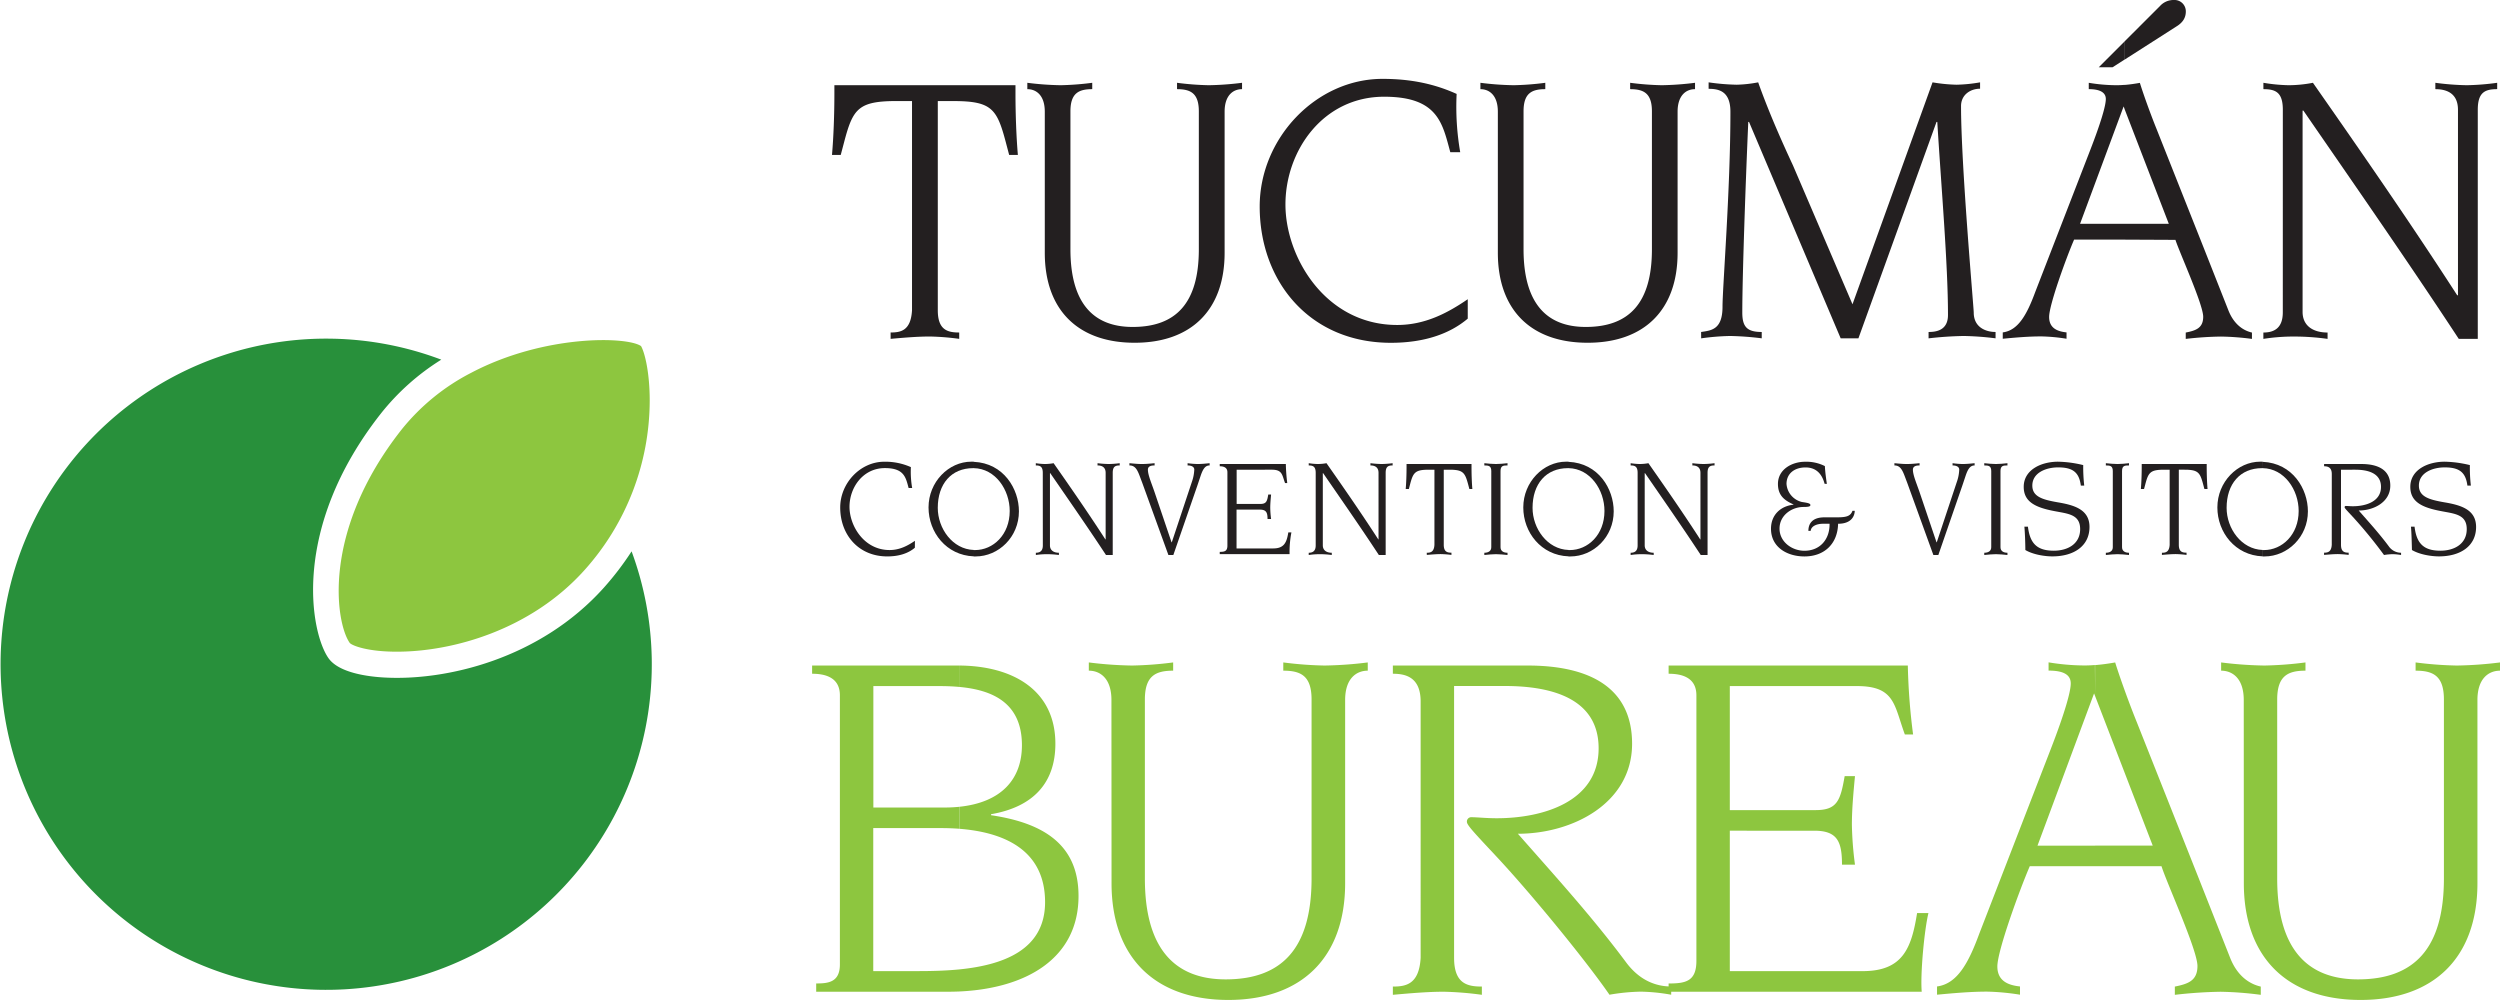
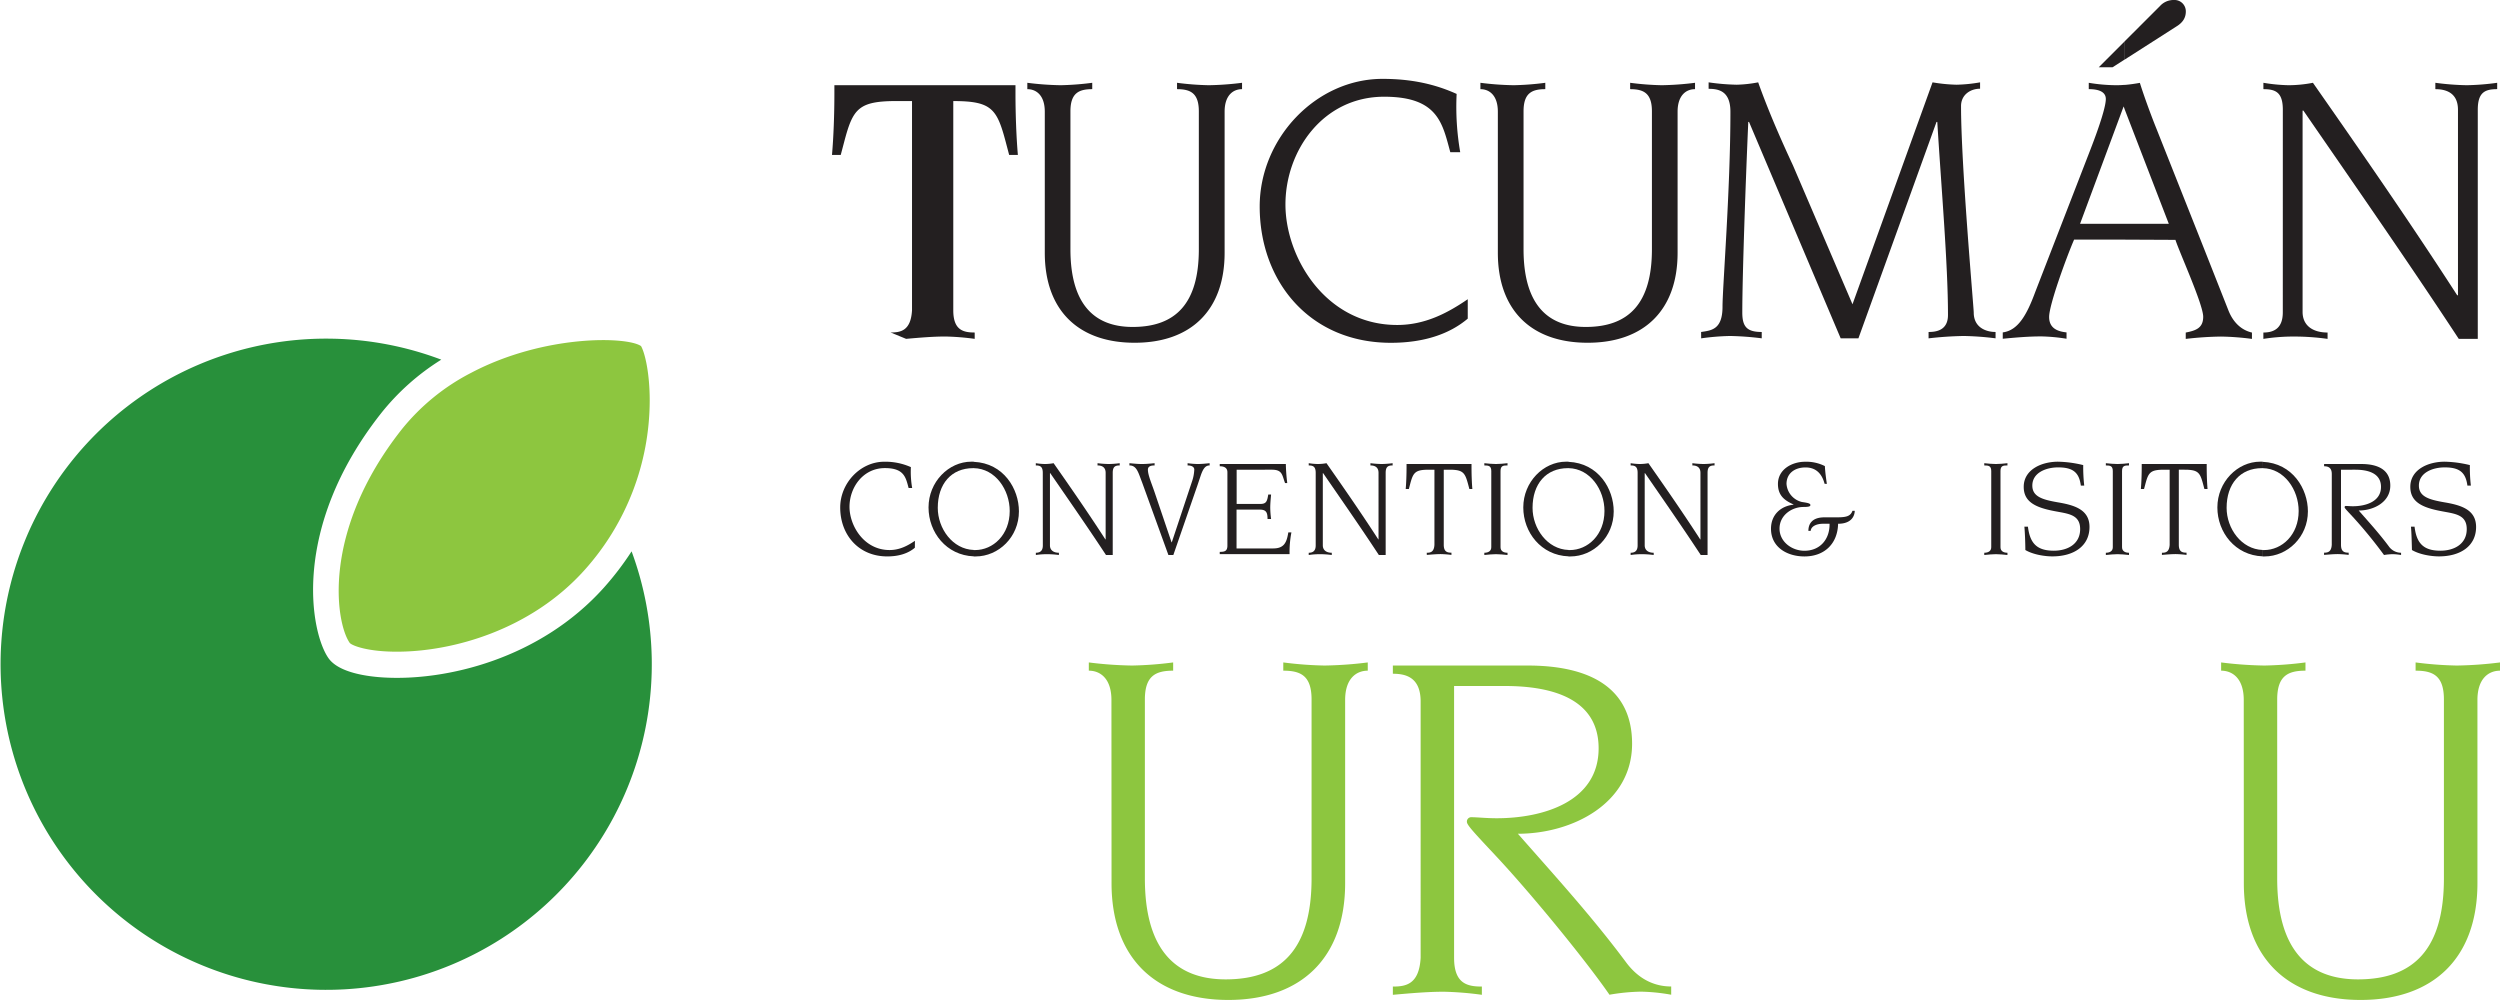
<svg xmlns="http://www.w3.org/2000/svg" viewBox="0 0 949.38 379.73">
  <defs>
    <style>.cls-1{fill:#8dc63f;}.cls-1,.cls-2,.cls-3{fill-rule:evenodd;}.cls-2{fill:#231f20;}.cls-3{fill:#28903b;}</style>
  </defs>
  <g id="Capa_2" data-name="Capa 2">
    <g id="Capa_1-2" data-name="Capa 1">
-       <path class="cls-1" d="M364.25,368.14c16.31-1.63,32.62-7.19,32.62-25.53,0-19.79-15.46-26.55-32.62-27.88v-8.35c16.22-1.66,23.83-10.69,23.83-23.36,0-16.14-11.17-21-23.83-22.16v-8.12c20.33.12,36.53,9.31,36.53,29.7,0,14.85-8.4,24-24.42,26.76v.38c19.92,2.95,33.21,11.15,33.21,30.68,0,23.69-19.82,35.12-45.32,36.26Zm-15.64.64c4.82,0,10.23-.11,15.64-.64v8.38c-1.42.06-2.85.09-4.3.09h-50v-3.14c4.49,0,9-.39,9-7.22V264.06c0-7-5.87-8.2-10.55-8.2v-3.12h55.88v8.12c-2.51-.23-5.07-.32-7.62-.32h-25v46.12h27a56.64,56.64,0,0,0,5.67-.28v8.35c-2.33-.18-4.69-.26-7-.26H331.62v54.31Z" />
      <path class="cls-1" d="M422.07,265.82c0-8.2-4.29-11.13-8.59-11.13v-3.13a146.26,146.26,0,0,0,16.4,1.18,139.13,139.13,0,0,0,15.63-1.18v3.13c-6.64,0-10.74,1.95-10.74,10.93v68c0,26.38,11.14,38.3,30.67,38.3,21.5,0,32.63-11.92,32.63-38.3v-68c0-9-4.1-10.93-10.74-10.93v-3.13A139.31,139.31,0,0,0,503,252.74a146.62,146.62,0,0,0,16.41-1.18v3.13c-4.3,0-8.59,2.93-8.59,11.13v69.56c0,28.32-16.62,44.35-44.36,44.35s-44.35-16-44.35-44.35Z" />
      <path class="cls-1" d="M539.49,266.41c0-9.38-5.86-10.55-10.55-10.55v-3.12h51.19c23.83,0,39.66,8.59,39.66,29.7,0,22.65-22.66,34.18-43.37,34.18,14.07,16,28.32,31.64,41.22,49,5.47,7.23,11.91,9,17,9v3.13a71.56,71.56,0,0,0-11.53-1.17,76.19,76.19,0,0,0-11.91,1.17c-8.61-12.51-29.31-37.91-43-52.56-8.79-9.38-11.14-11.92-11.14-13.09a1.64,1.64,0,0,1,1.77-1.76c2.14,0,5.46.39,9.57.39,17.19,0,38.68-6.06,38.68-26.56,0-18.58-17.2-23.66-35.56-23.66H552.19V363.7c0,9.77,4.88,10.95,10.55,10.95v3.13a125.91,125.91,0,0,0-14.45-1.17c-6.07,0-12.71.58-19.35,1.17v-3.13c4.89,0,10-.79,10.55-10.95Z" />
-       <path class="cls-1" d="M644.21,264.06c0-7-5.86-8.2-10.55-8.2v-3.12H724.5a238.54,238.54,0,0,0,2,26.17h-3.13c-4.1-11.13-3.71-18.37-18.17-18.37H656.9v47.1h32.62c8.21,0,9.39-3.72,11-12.91h3.91c-.58,6.26-1.17,12.32-1.17,18.57a131.64,131.64,0,0,0,1.17,15.05H699.5c0-8.79-1.77-12.89-10.55-12.89H656.9v53.33h50.41c15.24,0,18.56-8.59,20.71-22.06h4.31c-1.57,6.44-3.13,23.24-2.55,29.89H633.66v-3.14c6.45,0,10.55-.79,10.55-8.59Z" />
-       <path class="cls-1" d="M817.5,321.12l-21.88-56.8V252.57c2.74-.21,5.36-.61,7.62-1,1.76,5.67,5.28,15.44,8.21,22.67l23.25,58.61,12.11,30.67c3.33,8.6,9.17,10.55,11.72,11.14v3.13a132.83,132.83,0,0,0-15.24-1.17,172.32,172.32,0,0,0-17.39,1.17v-3.13c4.89-1,8.59-2.15,8.59-7.82,0-6.05-11.72-31.65-13.66-37.91H795.62v-7.8Zm-21.88-56.8-.39-1-21.49,57.83h21.88v7.8H770.81C767.1,337.53,758.5,361,758.5,367s4.89,7.21,8.6,7.61v3.13a89.69,89.69,0,0,0-12.51-1.17c-6.25,0-12.69.58-19,1.17v-3.13c7.62-1,11.92-8.79,16-19.93l27.16-70.14c5.07-13.09,7.62-21.68,7.62-25,0-3.52-3.13-4.88-8.42-4.88v-3.13a84.54,84.54,0,0,0,13.68,1.18c1.31,0,2.63-.06,3.91-.17Z" />
      <path class="cls-1" d="M852.07,265.82c0-8.2-4.29-11.13-8.59-11.13v-3.13a146.62,146.62,0,0,0,16.41,1.18,139,139,0,0,0,15.62-1.18v3.13c-6.63,0-10.74,1.95-10.74,10.93v68c0,26.38,11.14,38.3,30.68,38.3,21.49,0,32.63-11.92,32.63-38.3v-68c0-9-4.1-10.93-10.75-10.93v-3.13A139.13,139.13,0,0,0,933,252.74a146.79,146.79,0,0,0,16.41-1.18v3.13c-4.31,0-8.6,2.93-8.6,11.13v69.56c0,28.32-16.62,44.35-44.36,44.35s-44.35-16-44.35-44.35Z" />
      <path class="cls-2" d="M347.42,208c-2.48,2.12-6,3.3-10.47,3.3-11,0-17.88-8.31-17.88-18.58,0-9.29,7.67-17.38,16.74-17.38a23.89,23.89,0,0,1,10.1,2.05,35.91,35.91,0,0,0,.49,7.94h-1.35c-1.08-4-1.67-7.57-9-7.57-8.32,0-13.45,7.35-13.45,14.7,0,7.17,5.46,16.42,15.23,16.42,3.78,0,6.85-1.62,9.61-3.51Z" />
      <path class="cls-2" d="M370.27,208.89c6.85,0,13.17-5.78,13.17-14.85,0-8-5.42-16.12-13.66-16.26v-2.4c11.38.5,17.16,10.3,17.16,18.81,0,9.73-7.71,17.12-16.46,17.12h-.7v-2.42Zm-.49-31.11h-.22c-8.31,0-13.44,6-13.44,15.07,0,7.84,5.6,15.73,13.66,16v2.42c-10.4-.38-17.17-9.11-17.17-18.57,0-9.71,7.66-17.38,16.25-17.38.31,0,.62,0,.92,0Z" />
      <path class="cls-2" d="M396,179.56c0-2.37-1-2.81-2.65-2.81v-.85a25.28,25.28,0,0,0,3.46.31,19.29,19.29,0,0,0,3.3-.31c6.64,9.49,13.28,19.06,19.65,28.93h.11V179.56c0-2.37-1.73-2.81-3.08-2.81v-.85a39.71,39.71,0,0,0,4.27.31,36.61,36.61,0,0,0,4.15-.31v.85c-1.67,0-2.65.44-2.65,2.81v31.2H420c-6.7-10.2-14.1-20.83-21.17-31.09h-.11V207.1c0,1.83,1.35,2.81,3.4,2.81v.85a36.11,36.11,0,0,0-4.59-.31,29.7,29.7,0,0,0-4.16.31v-.85c1.46,0,2.65-.59,2.65-2.76Z" />
      <path class="cls-2" d="M433.71,183.18c-1.46-3.73-2-6.43-4.81-6.43v-.85c1.68.15,3.19.31,4.75.31s3.24-.16,4.81-.31v.85c-1.19,0-2.54.22-2.54,1.62,0,2,1.35,5.07,2.48,8.38l6.49,19.17H445l7.61-22.9a15.94,15.94,0,0,0,.92-4.7c0-1-1-1.57-2.54-1.57v-.85a32.1,32.1,0,0,0,3.78.31c1.51,0,3.07-.16,4.59-.31v.85c-1.67,0-2.53,1.35-3.4,3.89l-1.19,3.56-9.19,26.56H443.7Z" />
      <path class="cls-2" d="M466.11,179.34c0-1.94-1.62-2.27-2.91-2.27v-.86h25.1a65.85,65.85,0,0,0,.54,7.23H488c-1.14-3.07-1-5.07-5-5.07H469.62v13h9c2.26,0,2.59-1,3-3.57h1.08c-.16,1.73-.32,3.41-.32,5.13a36.23,36.23,0,0,0,.32,4.16h-1.35c0-2.43-.49-3.56-2.91-3.56h-8.86v14.74h13.93c4.21,0,5.13-2.37,5.73-6.09h1.18a38.69,38.69,0,0,0-.7,8.26H463.2v-.87c1.77,0,2.91-.21,2.91-2.37Z" />
      <path class="cls-2" d="M499.64,179.56c0-2.37-1-2.81-2.65-2.81v-.85a25.43,25.43,0,0,0,3.46.31,19,19,0,0,0,3.29-.31c6.64,9.49,13.29,19.06,19.66,28.93h.1V179.56c0-2.37-1.72-2.81-3.07-2.81v-.85a39.52,39.52,0,0,0,4.26.31,36.61,36.61,0,0,0,4.16-.31v.85c-1.67,0-2.64.44-2.64,2.81v31.2h-2.59c-6.7-10.2-14.1-20.83-21.17-31.09h-.11V207.1c0,1.83,1.35,2.81,3.4,2.81v.85a35.93,35.93,0,0,0-4.58-.31,29.74,29.74,0,0,0-4.17.31v-.85c1.46,0,2.65-.59,2.65-2.76Z" />
      <path class="cls-2" d="M541.81,209.91c1.35,0,2.76-.21,2.92-3V178.37h-2.06c-5.23,0-6,1-7.18,5.51l-.48,1.83h-1.19c.22-2.49.32-5.67.32-8.31v-1.19h24.67v1.19c0,2.64.1,5.82.32,8.31H558l-.49-1.83c-1.19-4.48-2-5.51-7.12-5.51h-2.12v28.51c0,2.7,1.36,3,2.92,3v.85a37.86,37.86,0,0,0-4-.31c-1.68,0-3.51.16-5.35.31Z" />
      <path class="cls-2" d="M569.83,207.8c0,1.52,1.2,2.11,2.65,2.11v.85c-1.51-.15-3.13-.31-4.38-.31s-2.91.16-4.42.31v-.85c1.45,0,2.64-.59,2.64-2.11V178.91c0-2-1-2.16-2.64-2.16v-.85c1.56.15,3,.31,4.42.31s2.81-.16,4.38-.31v.85c-1.68,0-2.65.11-2.65,2.16Z" />
      <path class="cls-2" d="M596.13,208.89c6.86,0,13.17-5.78,13.17-14.85,0-8-5.41-16.12-13.66-16.26v-2.4c11.39.5,17.17,10.29,17.17,18.81,0,9.73-7.71,17.12-16.46,17.12h-.71v-2.42Zm-.49-31.11h-.21c-8.32,0-13.44,6-13.44,15.07,0,7.85,5.6,15.73,13.65,16v2.42c-10.4-.38-17.17-9.11-17.17-18.57,0-9.71,7.67-17.38,16.26-17.38.31,0,.61,0,.91,0Z" />
      <path class="cls-2" d="M621.89,179.56c0-2.37-1-2.81-2.65-2.81v-.85a25.28,25.28,0,0,0,3.46.31,19,19,0,0,0,3.29-.31c6.64,9.49,13.29,19.06,19.66,28.93h.1V179.56c0-2.37-1.73-2.81-3.07-2.81v-.85a39.52,39.52,0,0,0,4.26.31,36.79,36.79,0,0,0,4.16-.31v.85c-1.68,0-2.65.44-2.65,2.81v31.2h-2.59c-6.69-10.2-14.09-20.83-21.17-31.09h-.11V207.1c0,1.83,1.36,2.81,3.41,2.81v.85a36.25,36.25,0,0,0-4.59-.31,29.7,29.7,0,0,0-4.16.31v-.85c1.46,0,2.65-.59,2.65-2.76Z" />
      <path class="cls-2" d="M692.89,183.72c-1-3.83-3.29-6.21-7.23-6.21-4.27,0-7.23,2.38-7.23,6.26a7.62,7.62,0,0,0,5.88,6.87c2.65.37,3.19.64,3.19,1.17s-.76.71-2.6.71c-4.53,0-9.12,3.19-9.12,8.21s4.69,8.42,9.45,8.42c6,0,9.66-4.43,9.55-10.25h-2.59c-1.89,0-4.37.7-4.58,2.69h-.87c0-2.32,1.08-5.13,6.1-5.13h4.43c3.56,0,5.45-.26,6.21-2.49h.86c0,1.52-.86,4.93-6.32,4.93-.16,7.39-5,12.41-12.79,12.41-6.43,0-12.69-3.4-12.69-10.53,0-5.18,3.56-8.58,8.53-9.12v-.11c-3.57-1.57-5.89-3.51-5.89-7.78,0-5.5,5.29-8.42,10.32-8.42A15.6,15.6,0,0,1,693,177c.11,2.26.43,4.53.75,6.76Z" />
-       <path class="cls-2" d="M724.21,183.18c-1.45-3.73-2.05-6.43-4.8-6.43v-.85c1.67.15,3.18.31,4.74.31s3.25-.16,4.81-.31v.85c-1.19,0-2.53.22-2.53,1.62,0,2,1.34,5.07,2.48,8.38l6.48,19.17h.11l7.61-22.9a15.55,15.55,0,0,0,.91-4.7c0-1-1-1.57-2.53-1.57v-.85a31.93,31.93,0,0,0,3.78.31c1.51,0,3.08-.16,4.59-.31v.85c-1.67,0-2.54,1.35-3.4,3.89l-1.19,3.56-9.18,26.56H734.2Z" />
      <path class="cls-2" d="M759.69,207.8c0,1.52,1.19,2.11,2.64,2.11v.85c-1.51-.15-3.13-.31-4.37-.31s-2.92.16-4.43.31v-.85c1.46,0,2.65-.59,2.65-2.11V178.91c0-2-1-2.16-2.65-2.16v-.85c1.57.15,3,.31,4.43.31s2.81-.16,4.37-.31v.85c-1.67,0-2.64.11-2.64,2.16Z" />
      <path class="cls-2" d="M770.11,200c.76,6.27,3.34,9.13,9.83,9.13,5.18,0,10-2.49,10-8.2s-4.8-5.84-9.93-6.87c-7.29-1.39-11.5-3.62-11.5-9.18,0-6.58,6.8-9.55,13-9.55a43.24,43.24,0,0,1,9.6,1.29,62.19,62.19,0,0,0,.38,7.78H790.2c-.65-5-3-6.91-8.64-6.91-4.44,0-9.78,1.94-9.78,6.91,0,4.21,3.88,5.34,9.5,6.33,6.32,1.06,12.21,2.69,12.21,9.38,0,7.3-6,11.18-14.09,11.18-3.14,0-7.46-.75-10.27-2.42,0-2.12-.16-6.87-.37-8.87Z" />
      <path class="cls-2" d="M805.85,207.8c0,1.52,1.19,2.11,2.64,2.11v.85c-1.5-.15-3.12-.31-4.36-.31s-2.92.16-4.43.31v-.85c1.46,0,2.64-.59,2.64-2.11V178.91c0-2-1-2.16-2.64-2.16v-.85c1.57.15,3,.31,4.43.31s2.8-.16,4.36-.31v.85c-1.67,0-2.64.11-2.64,2.16Z" />
      <path class="cls-2" d="M821,209.91c1.35,0,2.76-.21,2.93-3V178.37h-2.06c-5.23,0-6,1-7.18,5.51l-.49,1.83H813c.21-2.49.32-5.67.32-8.31v-1.19H838v1.19c0,2.64.11,5.82.32,8.31h-1.19l-.49-1.83c-1.18-4.48-1.94-5.51-7.12-5.51h-2.11v28.51c0,2.7,1.35,3,2.93,3v.85a38.43,38.43,0,0,0-4-.31c-1.68,0-3.51.16-5.35.31Z" />
      <path class="cls-2" d="M859.74,208.89c6.86,0,13.18-5.78,13.18-14.85,0-8-5.42-16.12-13.66-16.26v-2.4c11.37.5,17.17,10.3,17.17,18.81,0,9.73-7.73,17.12-16.47,17.12h-.7v-2.42Zm-.48-31.11H859c-8.31,0-13.44,6-13.44,15.07,0,7.85,5.61,15.73,13.67,16v2.42c-10.4-.38-17.18-9.11-17.18-18.57,0-9.71,7.66-17.38,16.25-17.38l.93,0Z" />
      <path class="cls-2" d="M885.5,180c0-2.6-1.62-2.93-2.92-2.93v-.86h14.14c6.6,0,11,2.38,11,8.21,0,6.26-6.28,9.45-12,9.45,3.88,4.42,7.82,8.75,11.4,13.56a5.7,5.7,0,0,0,4.69,2.48v.85a21.56,21.56,0,0,0-3.19-.31,23,23,0,0,0-3.29.31,171.35,171.35,0,0,0-11.88-14.52c-2.43-2.59-3.08-3.29-3.08-3.62a.45.45,0,0,1,.48-.48c.6,0,1.52.11,2.66.11,4.74,0,10.68-1.68,10.68-7.35,0-5.12-4.76-6.53-9.82-6.53H889v28.51c0,2.7,1.35,3,2.91,3v.85a37.64,37.64,0,0,0-4-.31c-1.67,0-3.5.16-5.34.31v-.85c1.35,0,2.76-.21,2.92-3Z" />
      <path class="cls-2" d="M916.93,200c.75,6.27,3.34,9.13,9.82,9.13,5.18,0,10-2.49,10-8.2s-4.8-5.84-9.92-6.87c-7.31-1.39-11.51-3.62-11.51-9.18,0-6.58,6.79-9.55,13-9.55a43.42,43.42,0,0,1,9.62,1.29,58.6,58.6,0,0,0,.38,7.78H937c-.65-5-3-6.91-8.64-6.91-4.43,0-9.78,1.94-9.78,6.91,0,4.21,3.89,5.34,9.52,6.33,6.3,1.06,12.2,2.69,12.2,9.38,0,7.3-6,11.18-14.09,11.18-3.14,0-7.46-.75-10.27-2.42-.06-2.12-.16-6.87-.38-8.87Z" />
-       <path class="cls-2" d="M338.21,126.26c3.78,0,7.68-.6,8.13-8.43V38.37h-5.72c-14.6,0-16.7,2.86-20,15.36l-1.35,5.11h-3.32c.61-6.92.91-15.8.91-23.18v-3.3h68.77v3.3c0,7.38.31,16.26.91,23.18h-3.31l-1.35-5.11c-3.32-12.5-5.43-15.35-19.87-15.35h-5.88v79.46c0,7.52,3.77,8.43,8.13,8.43v2.41a95.65,95.65,0,0,0-11.13-.89c-4.67,0-9.78.43-14.91.89Z" />
+       <path class="cls-2" d="M338.21,126.26c3.78,0,7.68-.6,8.13-8.43V38.37h-5.72c-14.6,0-16.7,2.86-20,15.36l-1.35,5.11h-3.32c.61-6.92.91-15.8.91-23.18v-3.3h68.77v3.3c0,7.38.31,16.26.91,23.18h-3.31l-1.35-5.11c-3.32-12.5-5.43-15.35-19.87-15.35v79.46c0,7.52,3.77,8.43,8.13,8.43v2.41a95.65,95.65,0,0,0-11.13-.89c-4.67,0-9.78.43-14.91.89Z" />
      <path class="cls-2" d="M396.76,42.43c0-6.32-3.31-8.57-6.63-8.57V31.44a111.65,111.65,0,0,0,12.65.92,105.88,105.88,0,0,0,12-.92v2.42c-5.12,0-8.28,1.51-8.28,8.42V94.65c0,20.33,8.58,29.51,23.63,29.51,16.55,0,25.13-9.18,25.13-29.51V42.28c0-6.91-3.17-8.42-8.28-8.42V31.44a106.23,106.23,0,0,0,12.05.92,111.64,111.64,0,0,0,12.64-.92v2.42c-3.31,0-6.62,2.25-6.62,8.57V96c0,21.82-12.8,34.16-34.17,34.16S396.76,117.83,396.76,96Z" />
      <path class="cls-2" d="M557.38,121c-6.92,5.87-16.71,9.18-29.2,9.18-30.7,0-49.81-23.17-49.81-51.77,0-25.87,21.37-48.46,46.65-48.46,11.29,0,20.16,2.11,28.14,5.72a100.72,100.72,0,0,0,1.36,22.12h-3.77c-3-11-4.66-21.06-25.13-21.06-23.17,0-37.47,20.46-37.47,40.93,0,20,15.2,45.75,42.44,45.75,10.53,0,19.11-4.52,26.79-9.78Z" />
      <path class="cls-2" d="M568.81,42.43c0-6.32-3.31-8.57-6.62-8.57V31.44a111.47,111.47,0,0,0,12.64.92,105.7,105.7,0,0,0,12-.92v2.42c-5.11,0-8.26,1.51-8.26,8.42V94.65c0,20.33,8.58,29.51,23.62,29.51,16.55,0,25.13-9.18,25.13-29.51V42.28c0-6.91-3.15-8.42-8.27-8.42V31.44a105.88,105.88,0,0,0,12,.92,111.64,111.64,0,0,0,12.64-.92v2.42c-3.31,0-6.62,2.25-6.62,8.57V96c0,21.82-12.79,34.16-34.16,34.16S568.81,117.83,568.81,96Z" />
      <path class="cls-2" d="M646,126.07c3.9-.58,8.13-.89,8.13-9.62,0-7.37,3-44.24,3-74,0-7.83-4.36-8.72-8.28-8.72V31.27a83.93,83.93,0,0,0,10.69.9,48.86,48.86,0,0,0,8.13-.9c3.76,10.54,8.27,20.92,13.24,31.6l22.58,52.68,30.4-84.28a61.77,61.77,0,0,0,9.17.9,58,58,0,0,0,8.88-.9v2.42c-3.61,0-7.23,2.24-7.23,6.6,0,22.73,4.82,76.45,4.82,78.41,0,5.57,4.52,7.37,8.29,7.37v2.41a111,111,0,0,0-12.05-.89,133.59,133.59,0,0,0-13.39.9v-2.42c2.86,0,7.37-.58,7.37-6.45,0-19.27-2.55-48.47-4.06-73.31h-.3l-29.65,82.17H699L664.2,46.31h-.29c-1.06,24.09-2.27,59.15-2.27,72.39,0,5.42,1.81,7.37,7.38,7.37v2.41a110.8,110.8,0,0,0-12-.89,90.13,90.13,0,0,0-11,.9Z" />
      <path class="cls-2" d="M820.29,2.26A6.94,6.94,0,0,1,825.56,0a4.3,4.3,0,0,1,4.51,4.36c0,2.11-.89,4.07-3.6,5.71L806.75,22.69v-6.9L820.29,2.26ZM806.75,91V85h16.86L806.75,41.26v-9c2.12-.17,4.14-.48,5.87-.79,1.35,4.37,4.07,11.91,6.32,17.47l17.91,45.14,9.33,23.63c2.56,6.63,7.07,8.13,9,8.58v2.41a100.66,100.66,0,0,0-11.74-.89,128.64,128.64,0,0,0-13.4.89v-2.41c3.76-.75,6.63-1.65,6.63-6,0-4.67-9-24.39-10.54-29.2Zm0-68.34-4.51,2.89H797l9.79-9.79v6.9Zm0,9.54v9l-.3-.78L789.9,85h16.85v6H787.64c-2.87,6.63-9.48,24.71-9.48,29.36s3.76,5.56,6.61,5.87v2.41a67.87,67.87,0,0,0-9.62-.89c-4.81,0-9.78.43-14.6.89v-2.41c5.87-.75,9.18-6.77,12.34-15.35l20.92-54c3.91-10.09,5.88-16.7,5.88-19.28s-2.42-3.75-6.48-3.75V31.44a64.35,64.35,0,0,0,10.53.92C804.75,32.36,805.76,32.31,806.75,32.23Z" />
      <path class="cls-2" d="M866.91,41.69c0-6.63-2.72-7.83-7.38-7.83V31.44a64.06,64.06,0,0,0,9.62.92,48.85,48.85,0,0,0,9.19-.92c18.51,26.49,37,53.14,54.78,80.68h.3V41.69c0-6.63-4.82-7.83-8.59-7.83V31.44a101.07,101.07,0,0,0,11.89.92,93.49,93.49,0,0,0,11.59-.92v2.42c-4.65,0-7.37,1.2-7.37,7.83v87h-7.22c-18.66-28.43-39.29-58.09-59-86.68h-.31v76.44c0,5.11,3.76,7.83,9.49,7.83v2.41a93,93,0,0,0-12.8-.89,74.75,74.75,0,0,0-11.58.89v-2.41c4.06,0,7.38-1.65,7.38-7.68Z" />
      <path class="cls-1" d="M152.4,163.26c-30.53,38.87-24.9,73.42-19.57,80.91,1,1.05,6.87,3.36,18.15,3.31,20.94-.06,50.59-8.24,71-31a96.64,96.64,0,0,0,24.75-64.33c0-10.52-1.82-18.12-3.29-20.72-5.36-3.73-36.84-4.41-64.43,10.1A81.79,81.79,0,0,0,152.4,163.26Z" />
      <path class="cls-3" d="M239.87,209.35a112.28,112.28,0,0,1-10.53,13.8c-24.43,27.25-60.14,35.43-83.3,34.14-6.23-.33-17.29-1.74-21.26-7.3-6.76-9.47-14.61-49.06,19.8-92.87a89.82,89.82,0,0,1,23-20.54,123.65,123.65,0,1,0,72.26,72.77Z" />
    </g>
  </g>
</svg>